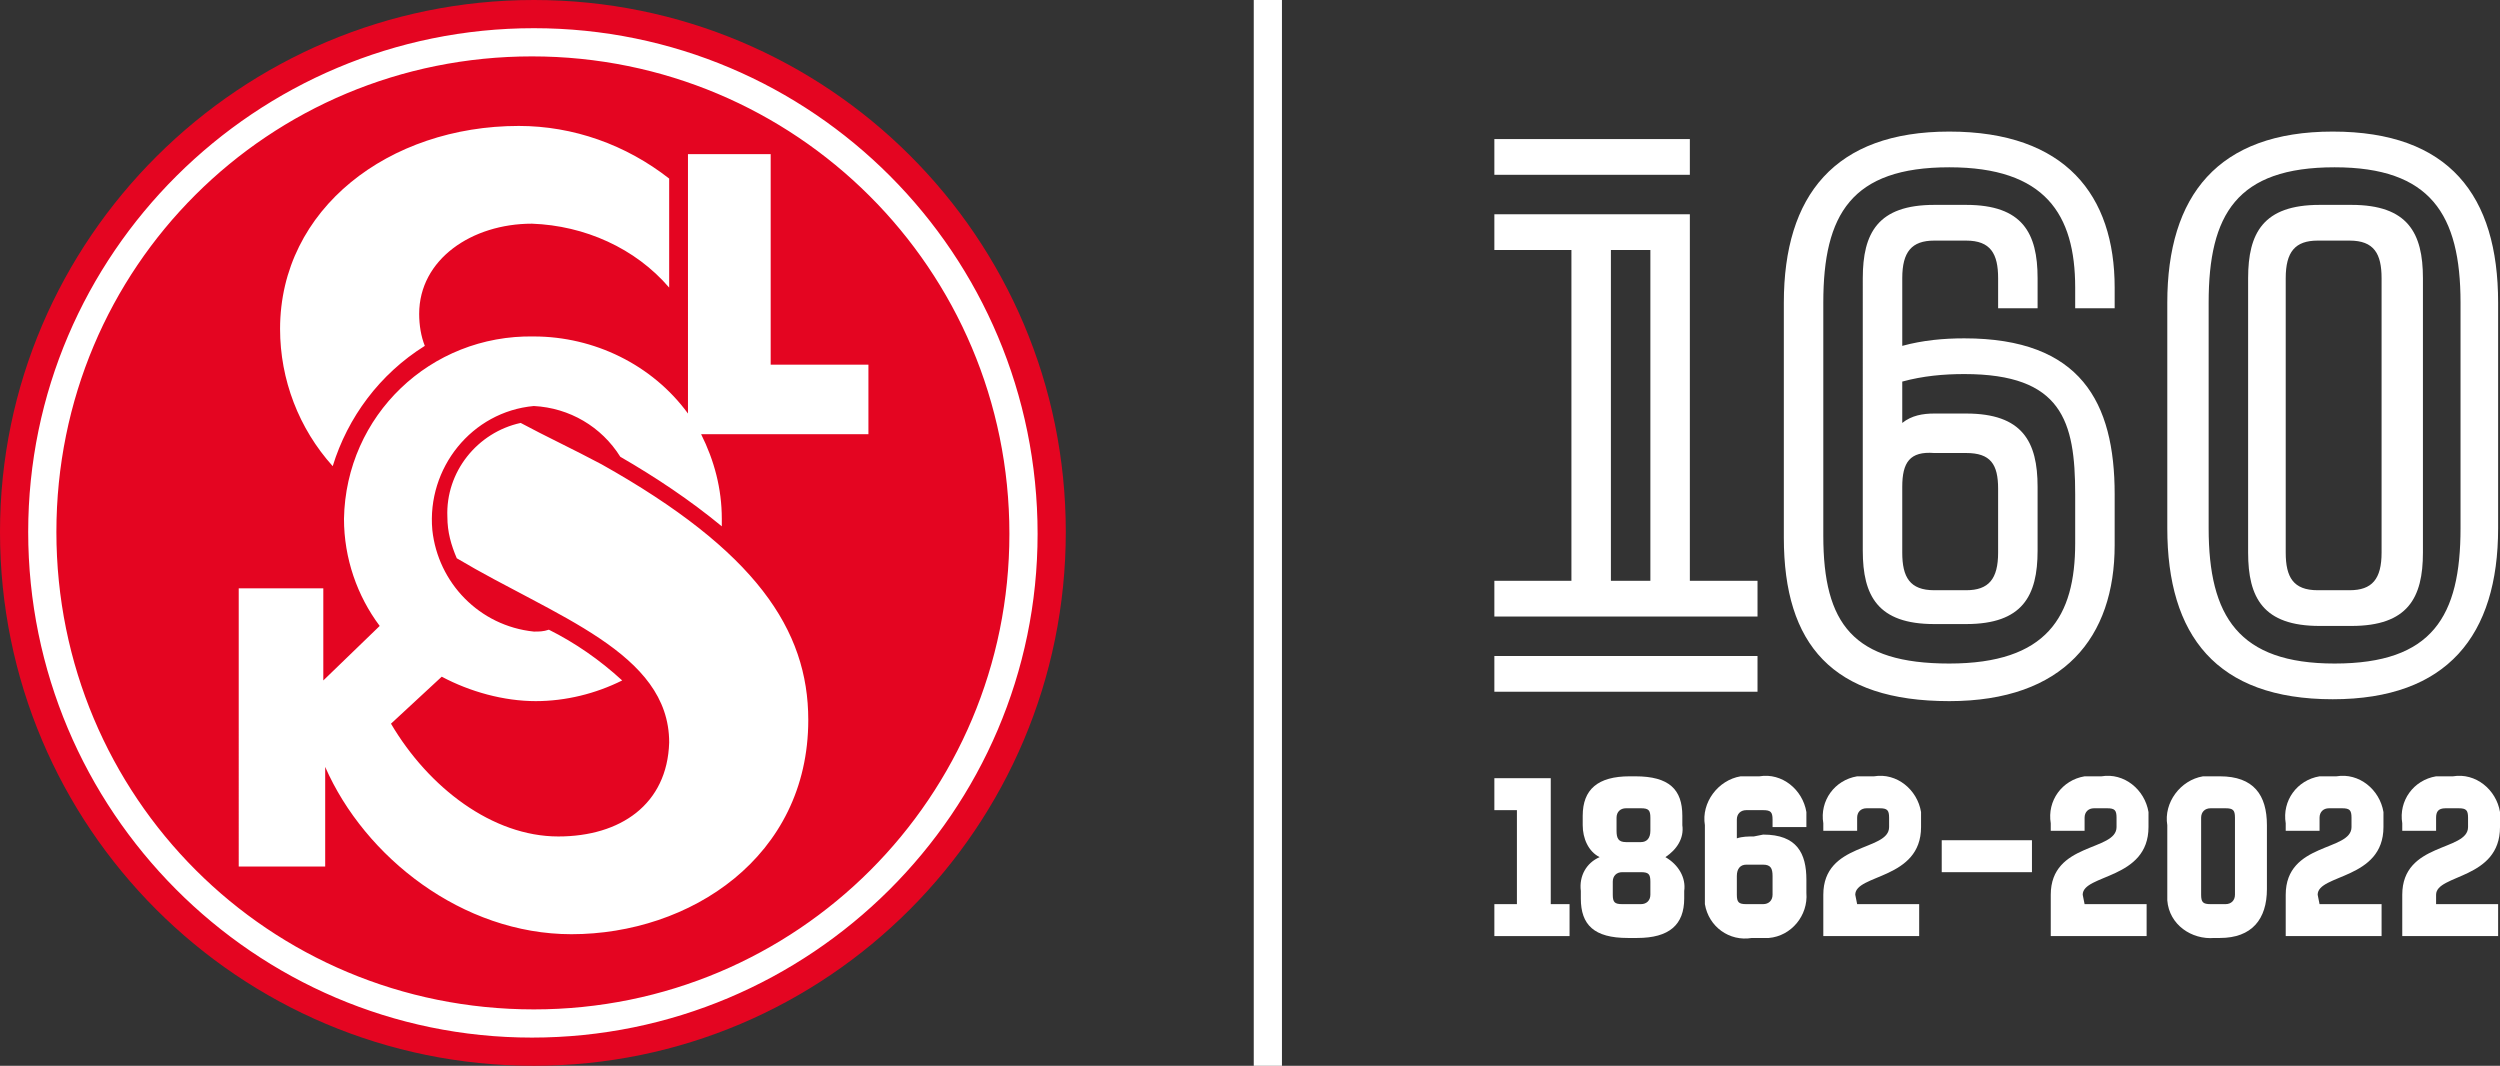
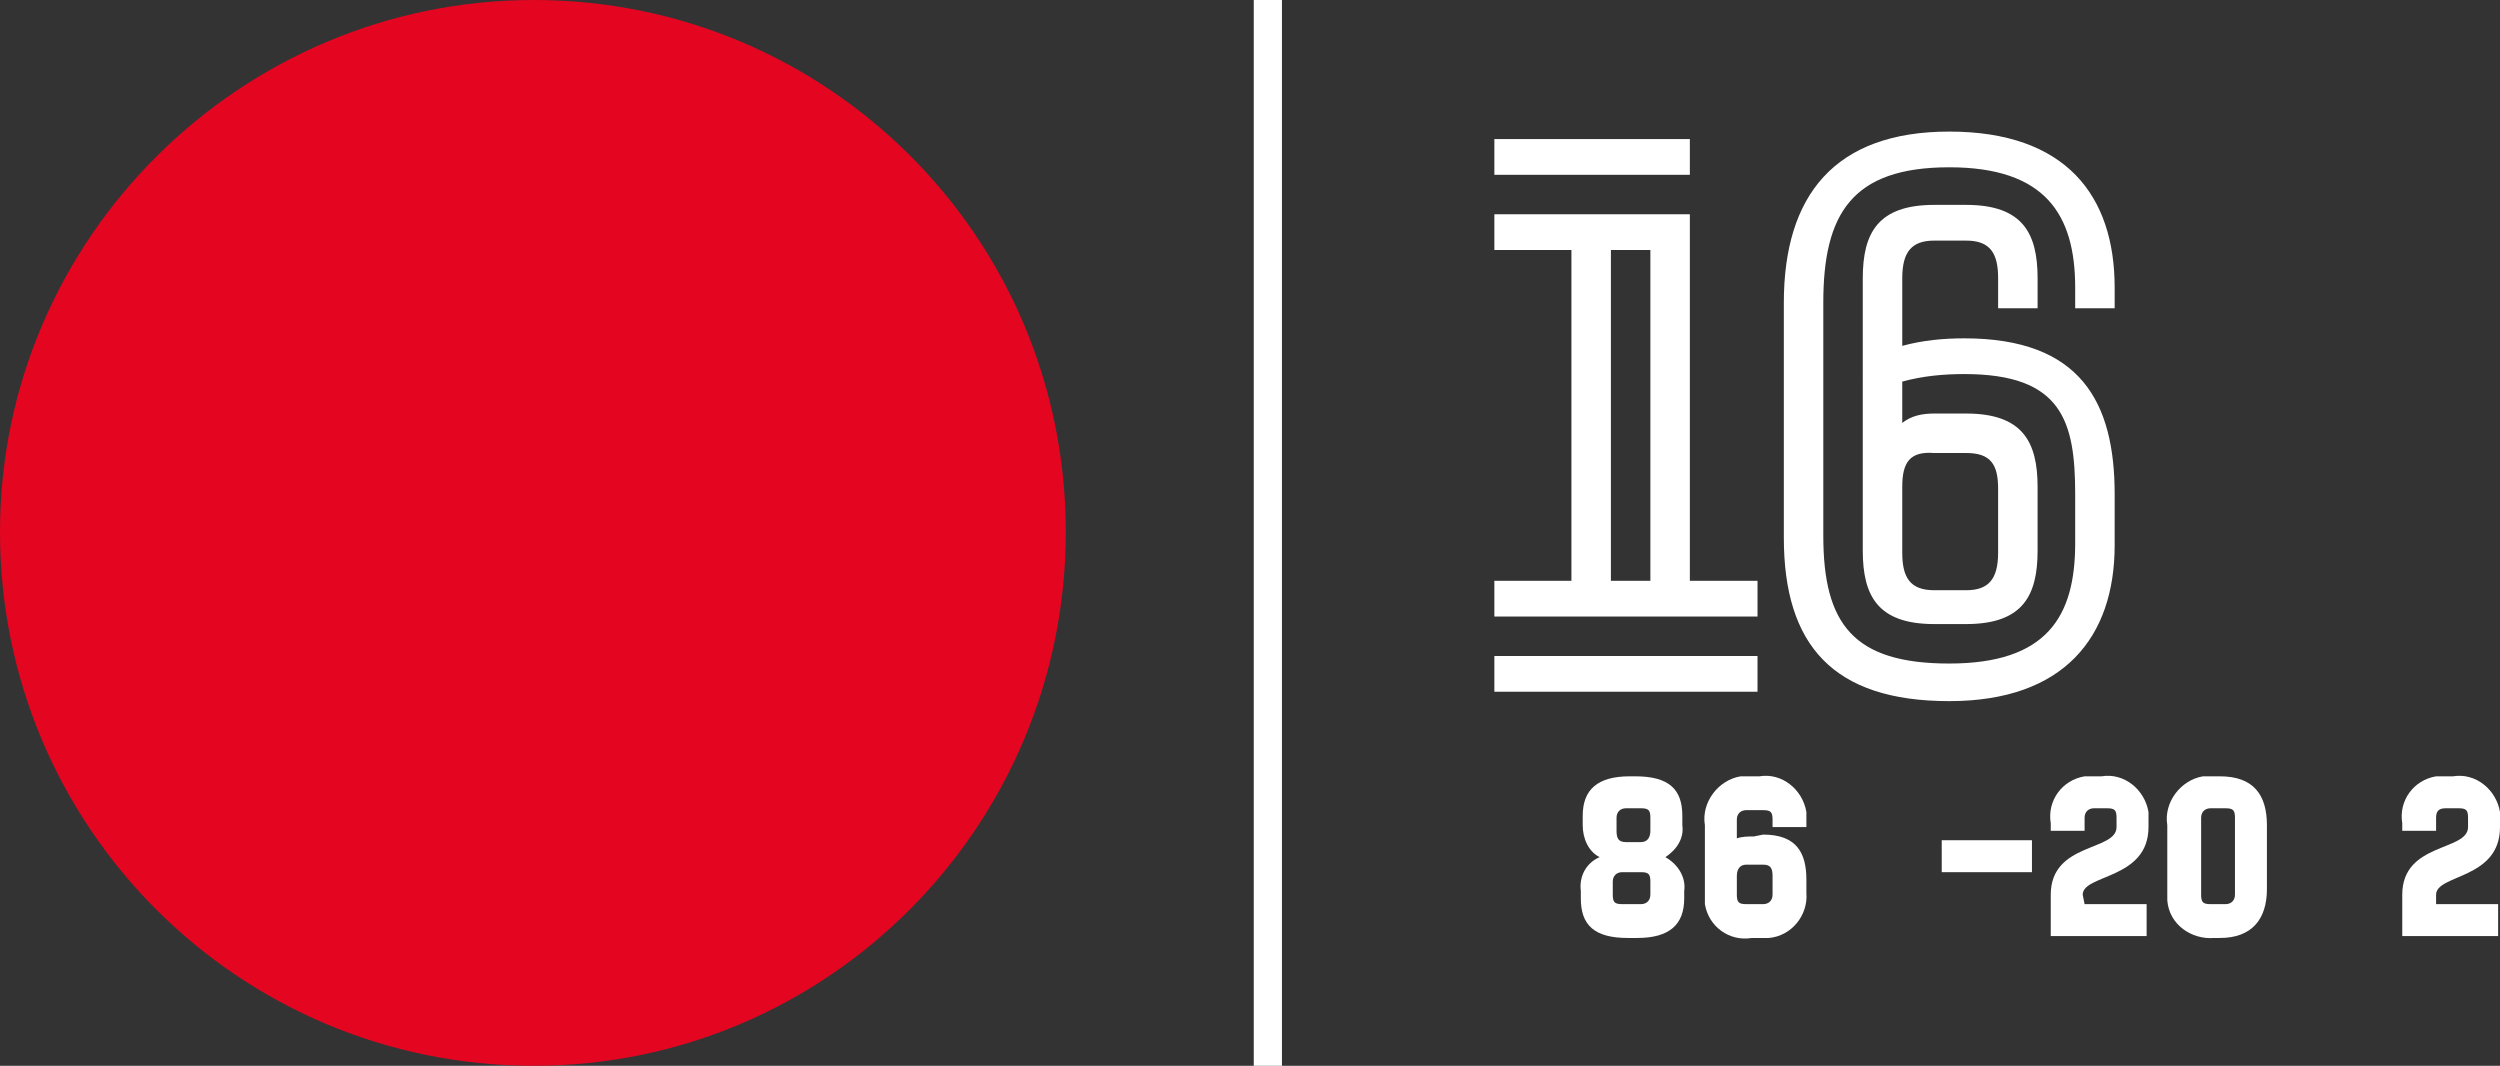
<svg xmlns="http://www.w3.org/2000/svg" version="1.1" id="Vrstva_1" x="0px" y="0px" viewBox="0 0 133 56.7" style="enable-background:new 0 0 133 56.7;" xml:space="preserve">
  <rect x="0" y="0" width="133" height="56.7" fill="#333333" stroke="none" />
  <style type="text/css">
	.st0{fill:#E40521;}
	.st1{fill:#FFFFFF;}
</style>
  <path class="st0" d="M28.4,56.7C44,56.7,56.7,44,56.7,28.3S44,0,28.4,0S0,12.7,0,28.3c0,0,0,0,0,0C0,44,12.7,56.7,28.4,56.7z" />
-   <path class="st1" d="M28.4,1.5c-14.8,0-26.9,12-26.9,26.8s12,26.9,26.8,26.9s26.9-12,26.9-26.8c0,0,0,0,0,0  C55.2,13.5,43.2,1.5,28.4,1.5z M28.4,53.7C14.3,53.7,3,42.4,3,28.3S14.3,3,28.3,3s25.4,11.3,25.4,25.4c0,0,0,0,0,0  C53.7,42.4,42.4,53.7,28.4,53.7z M37.3,23.1c0.7,1.4,1.1,2.9,1.1,4.5c0,0.1,0,0.3,0,0.4c-1.7-1.4-3.5-2.6-5.4-3.7  c-1-1.6-2.7-2.6-4.6-2.7c-3.3,0.3-5.7,3.3-5.4,6.6c0.3,2.8,2.5,5.1,5.4,5.4c0.3,0,0.5,0,0.8-0.1c1.4,0.7,2.7,1.6,3.9,2.7  c-1.4,0.7-3,1.1-4.6,1.1c-1.7,0-3.5-0.5-5-1.3l-2.7,2.5c2,3.4,5.4,6,8.9,6c3.3,0,5.8-1.7,5.9-5c0-4.8-6.1-6.7-11.3-9.8  c-0.3-0.7-0.5-1.4-0.5-2.2c-0.1-2.4,1.6-4.5,3.9-5c1.3,0.7,2.8,1.4,4.3,2.2c8.2,4.6,11,8.8,11,13.6c0,7.3-6.3,11.4-12.6,11.4  c-5.8,0-11-4.1-13.1-8.9v5.3h-4.6V31.3h4.5v4.9l3-2.9c-1.2-1.6-1.9-3.6-1.9-5.7c0.1-5.5,4.6-9.8,10.1-9.7c0,0,0,0,0,0  c3.2,0,6.3,1.5,8.2,4.1V8.2H41v11.2h5.2v3.7L37.3,23.1z M17.7,24.8c-1.8-2-2.8-4.6-2.8-7.3c0-6.4,5.8-10.8,12.7-10.8  c2.9,0,5.7,1,8,2.8v5.8c-1.8-2.1-4.5-3.3-7.3-3.4c-3.2,0-6,1.9-6,4.8c0,0.6,0.1,1.2,0.3,1.7C20.2,19.9,18.5,22.2,17.7,24.8z" />
  <path class="st1" d="M79.5,7.4h10.4v1.9H79.5V7.4z M79.5,30.9h4.1V13.3h-4.1v-1.9h10.4v19.5h3.6v1.9h-14L79.5,30.9z M79.5,34.9h14  v1.9h-14V34.9z M85.7,13.3v17.6h2.1V13.3L85.7,13.3z" />
  <path class="st1" d="M110.4,16.4v-1.1c0-3.9-1.6-6.4-6.7-6.4l0,0c-5.2,0-6.7,2.5-6.7,7.2v12.4c0,4.7,1.6,6.8,6.7,6.8l0,0  c5.2,0,6.7-2.5,6.7-6.4v-2.6c0-3.9-0.7-6.4-5.9-6.4l0,0c-1.1,0-2.2,0.1-3.3,0.4v2.2c0.5-0.4,1.1-0.5,1.7-0.5h1.7  c3,0,3.8,1.5,3.8,3.9v3.4c0,2.4-0.8,3.9-3.8,3.9h-1.7c-3,0-3.8-1.5-3.8-3.9V14.8c0-2.4,0.8-3.9,3.8-3.9h1.7c3,0,3.8,1.5,3.8,3.9v1.6  h-2.1v-1.6c0-1.3-0.4-2-1.7-2h-1.7c-1.2,0-1.7,0.6-1.7,2v3.6c1.1-0.3,2.2-0.4,3.3-0.4l0,0c6.2,0,8,3.4,8,8.3V29  c0,4.9-2.7,8.3-8.8,8.3l0,0c-6.2,0-8.8-3-8.8-8.7V16.1c0-5.7,2.7-9.1,8.8-9.1l0,0c6.2,0,8.8,3.4,8.8,8.3v1.1H110.4z M101.2,25.9v3.5  c0,1.3,0.4,2,1.7,2h1.7c1.2,0,1.7-0.6,1.7-2v-3.4c0-1.3-0.4-1.9-1.7-1.9h-1.7C101.6,24,101.2,24.6,101.2,25.9z" />
-   <path class="st1" d="M115.3,16.1c0-5.7,2.7-9.1,8.8-9.1l0,0c6.2,0,8.8,3.4,8.8,9.1v12c0,5.7-2.7,9.1-8.8,9.1l0,0  c-6.2,0-8.8-3.4-8.8-9.1L115.3,16.1z M117.5,28.1c0,4.7,1.6,7.2,6.7,7.2l0,0c5.2,0,6.7-2.5,6.7-7.2v-12c0-4.7-1.6-7.2-6.7-7.2l0,0  c-5.2,0-6.7,2.5-6.7,7.2L117.5,28.1z M119.6,14.8c0-2.4,0.8-3.9,3.8-3.9h1.7c3,0,3.8,1.5,3.8,3.9v14.6c0,2.4-0.8,3.9-3.8,3.9h-1.7  c-3,0-3.8-1.5-3.8-3.9L119.6,14.8z M126.7,14.8c0-1.3-0.4-2-1.7-2h-1.7c-1.2,0-1.7,0.6-1.7,2v14.6c0,1.3,0.4,2,1.7,2h1.7  c1.2,0,1.7-0.6,1.7-2L126.7,14.8z" />
-   <path class="st1" d="M80.7,43.1h-1.2v-1.7h3v6.7h1v1.7h-4v-1.7h1.2V43.1z" />
  <path class="st1" d="M87,41.3c1.8,0,2.5,0.7,2.5,2.1v0.5c0.1,0.7-0.3,1.3-0.9,1.7c0.7,0.4,1.1,1.1,1,1.8v0.4c0,1.4-0.8,2.1-2.5,2.1  h-0.5c-1.8,0-2.5-0.7-2.5-2.1v-0.4c-0.1-0.8,0.3-1.5,1-1.8c-0.6-0.3-0.9-1-0.9-1.7v-0.5c0-1.4,0.8-2.1,2.5-2.1H87z M86.3,46.4  c-0.3,0-0.5,0.2-0.5,0.5v0.7c0,0.4,0.1,0.5,0.5,0.5h1c0.3,0,0.5-0.2,0.5-0.5v-0.7c0-0.4-0.1-0.5-0.5-0.5H86.3z M86.5,43  c-0.3,0-0.5,0.2-0.5,0.5v0.7c0,0.4,0.1,0.6,0.5,0.6h0.8c0.3,0,0.5-0.2,0.5-0.6v-0.7c0-0.4-0.1-0.5-0.5-0.5H86.5z" />
  <path class="st1" d="M93.8,44.4c1.8,0,2.3,1,2.3,2.4v0.7c0.1,1.2-0.8,2.3-2,2.4c-0.2,0-0.3,0-0.5,0h-0.4c-1.2,0.2-2.3-0.6-2.5-1.8  c0-0.2,0-0.4,0-0.7v-3.5c-0.2-1.2,0.7-2.4,1.9-2.6c0.2,0,0.4,0,0.6,0h0.4c1.2-0.2,2.3,0.7,2.5,1.9c0,0.2,0,0.3,0,0.5V44h-1.8v-0.4  c0-0.4-0.1-0.5-0.5-0.5h-0.9c-0.3,0-0.5,0.2-0.5,0.5v1c0.3-0.1,0.6-0.1,0.9-0.1L93.8,44.4z M92.4,47.6c0,0.4,0.1,0.5,0.5,0.5h0.9  c0.3,0,0.5-0.2,0.5-0.5v-1c0-0.4-0.1-0.6-0.5-0.6h-0.9c-0.3,0-0.5,0.2-0.5,0.6V47.6z" />
-   <path class="st1" d="M98.8,48.1h3.3v1.7H97v-2.2c0-2.8,3.5-2.3,3.5-3.6v-0.5c0-0.4-0.1-0.5-0.5-0.5h-0.7c-0.3,0-0.5,0.2-0.5,0.5v0.7  H97v-0.4c-0.2-1.2,0.6-2.3,1.8-2.5c0.2,0,0.4,0,0.7,0h0.2c1.2-0.2,2.3,0.7,2.5,1.9c0,0.2,0,0.4,0,0.6V44c0,2.8-3.5,2.5-3.5,3.6  L98.8,48.1z" />
  <path class="st1" d="M108.1,44.7v1.7h-4.8v-1.7H108.1z" />
  <path class="st1" d="M110.9,48.1h3.3v1.7h-5.1v-2.2c0-2.8,3.5-2.3,3.5-3.6v-0.5c0-0.4-0.1-0.5-0.5-0.5h-0.7c-0.3,0-0.5,0.2-0.5,0.5  v0.7h-1.8v-0.4c-0.2-1.2,0.6-2.3,1.8-2.5c0.2,0,0.4,0,0.7,0h0.2c1.2-0.2,2.3,0.7,2.5,1.9c0,0.2,0,0.4,0,0.6V44  c0,2.8-3.5,2.5-3.5,3.6L110.9,48.1z" />
  <path class="st1" d="M115.3,43.9c-0.2-1.2,0.7-2.4,1.9-2.6c0.2,0,0.4,0,0.6,0h0.3c1.8,0,2.5,1,2.5,2.6v3.4c0,1.6-0.8,2.6-2.5,2.6  h-0.3c-1.2,0.1-2.4-0.7-2.5-2c0-0.2,0-0.4,0-0.6V43.9z M117.1,47.6c0,0.4,0.1,0.5,0.5,0.5h0.8c0.3,0,0.5-0.2,0.5-0.5v-4.1  c0-0.4-0.1-0.5-0.5-0.5h-0.8c-0.3,0-0.5,0.2-0.5,0.5V47.6z" />
-   <path class="st1" d="M123.4,48.1h3.3v1.7h-5.1v-2.2c0-2.8,3.5-2.3,3.5-3.6v-0.5c0-0.4-0.1-0.5-0.5-0.5h-0.7c-0.3,0-0.5,0.2-0.5,0.5  v0.7h-1.8v-0.4c-0.2-1.2,0.6-2.3,1.8-2.5c0.2,0,0.4,0,0.7,0h0.2c1.2-0.2,2.3,0.7,2.5,1.9c0,0.2,0,0.4,0,0.6V44  c0,2.8-3.5,2.5-3.5,3.6L123.4,48.1z" />
  <path class="st1" d="M129.6,48.1h3.3v1.7h-5.1v-2.2c0-2.8,3.5-2.3,3.5-3.6v-0.5c0-0.4-0.1-0.5-0.5-0.5h-0.7c-0.4,0-0.5,0.2-0.5,0.5  v0.7h-1.8v-0.4c-0.2-1.2,0.6-2.3,1.8-2.5c0.2,0,0.4,0,0.7,0h0.2c1.2-0.2,2.3,0.7,2.5,1.9c0,0.2,0,0.4,0,0.6V44  c0,2.8-3.4,2.5-3.4,3.6V48.1z" />
  <rect x="66.7" y="0" class="st1" width="1.5" height="56.7" />
</svg>